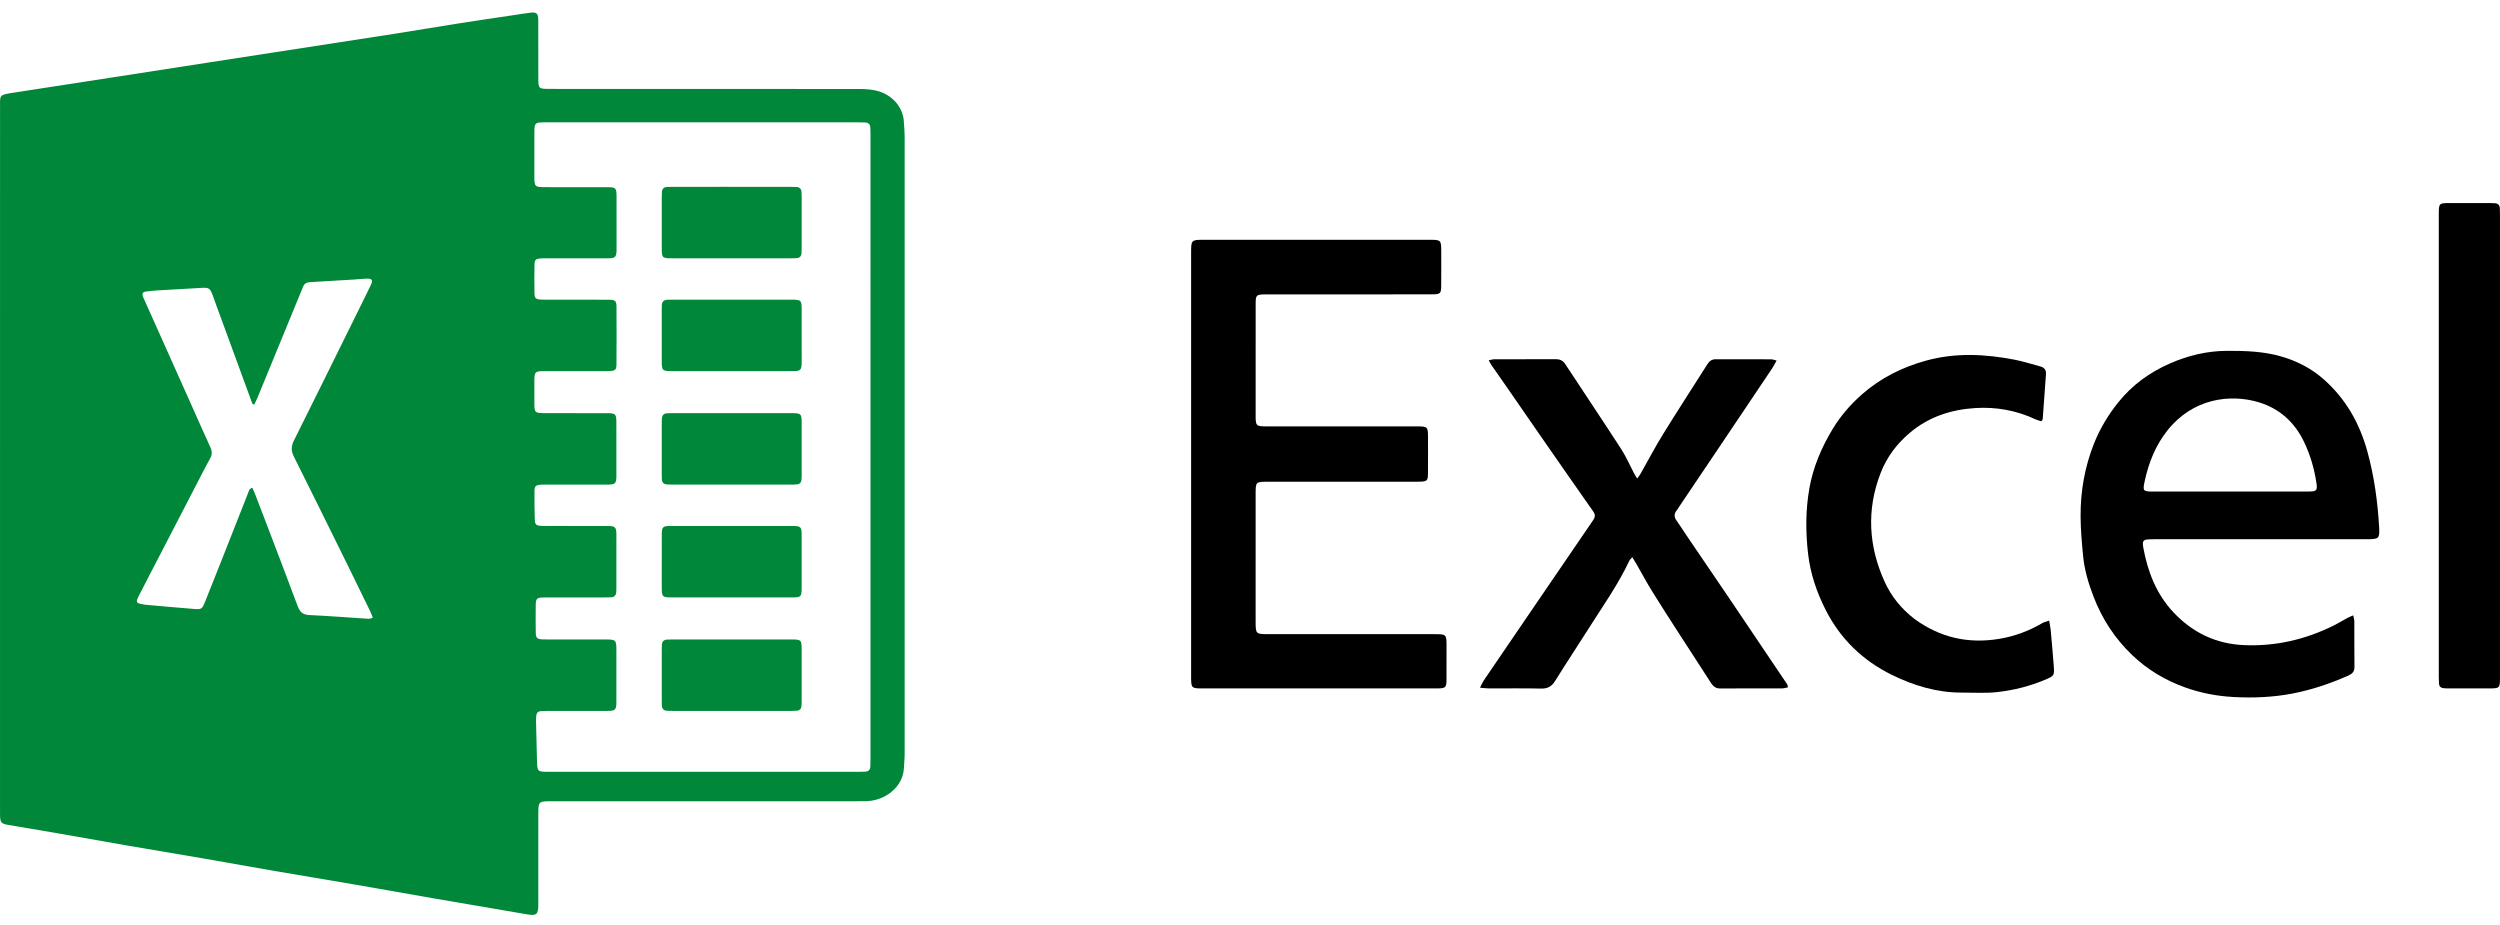
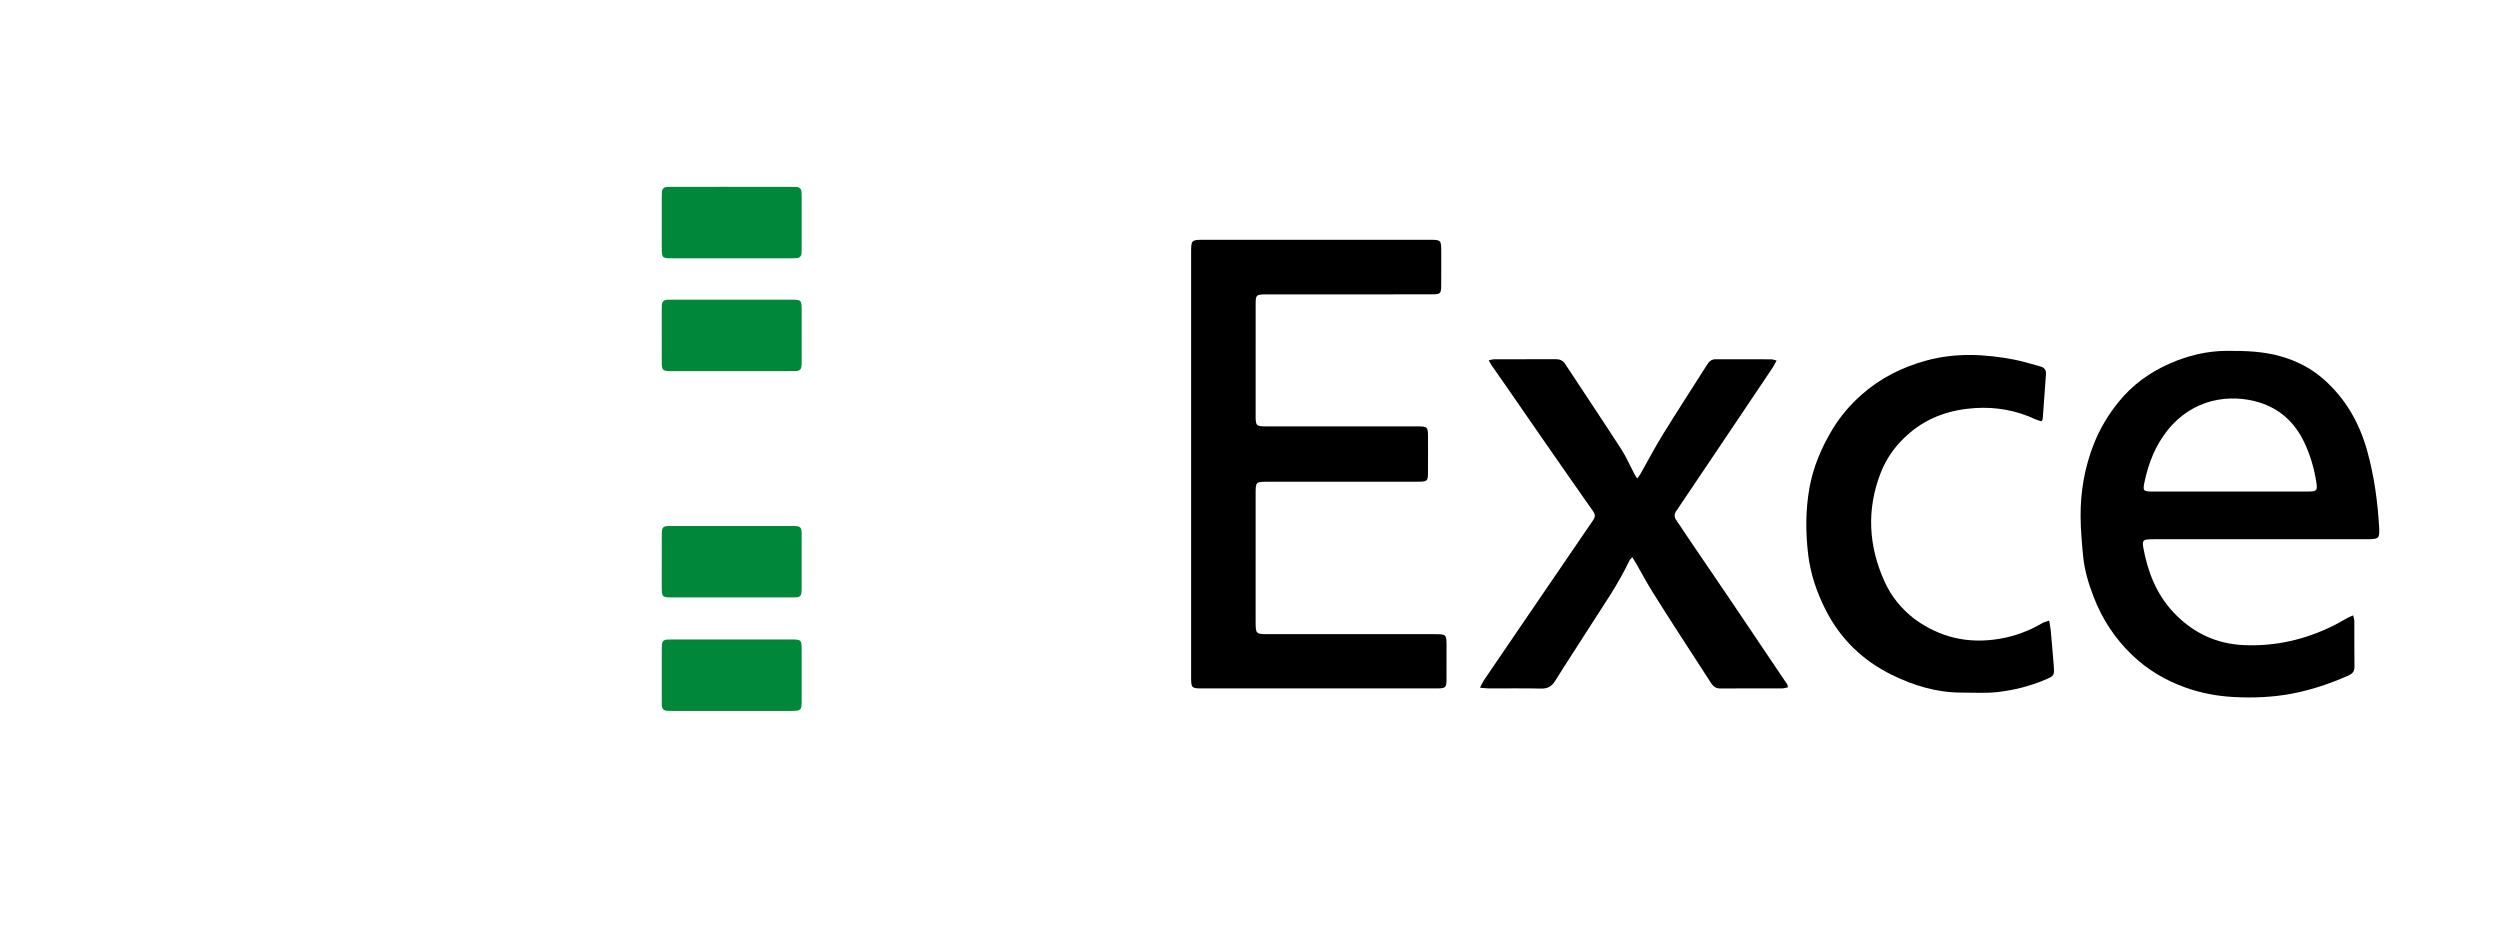
<svg xmlns="http://www.w3.org/2000/svg" xmlns:ns1="http://sodipodi.sourceforge.net/DTD/sodipodi-0.dtd" xmlns:ns2="http://www.inkscape.org/namespaces/inkscape" version="1.1" id="Layer_1" x="0px" y="0px" width="100.001" viewBox="0 0 3778.045 1397.862" enable-background="new 0 0 3840 2160" xml:space="preserve" ns1:docname="excel.svg" height="37" ns2:version="1.3.2 (091e20ef0f, 2023-11-25, custom)">
  <defs id="defs15" />
  <ns1:namedview id="namedview15" pagecolor="#ffffff" bordercolor="#000000" borderopacity="0.25" ns2:showpageshadow="2" ns2:pageopacity="0.0" ns2:pagecheckerboard="0" ns2:deskcolor="#d1d1d1" ns2:zoom="11.449892" ns2:cx="52.140228" ns2:cy="27.816855" ns2:window-width="3440" ns2:window-height="1350" ns2:window-x="0" ns2:window-y="0" ns2:window-maximized="1" ns2:current-layer="Layer_1" />
-   <path fill="#008739" opacity="1" stroke="none" d="m 0.037,670.607 c -2.59e-4,-169.665 -0.021,-338.329 0.024,-506.994 0.005,-19.924 -2.248,-20.115 20.079,-23.525 97.5,-14.892 194.944,-30.152 292.417,-45.229 94.508,-14.619 189.035,-29.113 283.533,-43.798 32.839,-5.103 65.596,-10.737 98.426,-15.898 26.91,-4.23 53.874,-8.118 80.815,-12.155 8.541,-1.28 17.064,-2.713 25.631,-3.788 10.06,-1.262 12.431,0.788 12.485,11.352 0.149,28.999 0.049,57.999 0.092,86.999 0.024,16.443 0.327,16.767 16.87,16.769 156.331,0.018 312.663,-0.029 468.994,0.127 8.584,0.009 17.406,0.68 25.703,2.724 22.368,5.51 39.764,23.974 40.877,47.25 0.35,7.315 1.154,14.624 1.155,21.937 0.059,310.996 0.058,621.992 0,932.988 0,6.979 -0.841,13.955 -1.103,20.939 -1.019,27.247 -25.097,46.726 -50.295,49.887 -6.581,0.826 -13.309,0.641 -19.97,0.642 -153.998,0.032 -307.996,0.023 -461.994,0.028 -20.235,7e-4 -20.245,0.017 -20.249,20.411 -0.009,45.333 0.022,90.666 -0.025,135.998 -0.015,14.81 -2.769,16.932 -17.167,14.454 -45.827,-7.89 -91.687,-15.592 -137.509,-23.512 -40.256,-6.958 -80.46,-14.219 -120.721,-21.151 -40.918,-7.045 -81.895,-13.749 -122.814,-20.792 -36.334,-6.254 -72.607,-12.864 -108.938,-19.138 -36.988,-6.388 -74.029,-12.466 -111.017,-18.85 -36.331,-6.271 -72.615,-12.812 -108.938,-19.127 -24.871,-4.324 -49.769,-8.502 -74.668,-12.665 -9.253,-1.547 -11.293,-3.632 -11.632,-12.895 -0.134,-3.662 -0.064,-7.332 -0.064,-10.999 -0.002,-183.663 -0.001,-367.326 -1.41e-4,-551.99 M 1315.524,325.607 c 0,-40.99 0,-81.98 -0.01,-122.97 0,-3.331 -0.016,-6.669 -0.227,-9.992 -0.298,-4.715 -2.949,-7.324 -7.651,-7.553 -4.324,-0.211 -8.661,-0.225 -12.992,-0.225 -142.976,-0.01 -285.952,-0.009 -428.927,-0.008 -14.997,1.9e-4 -29.996,-0.085 -44.992,0.052 -11.804,0.107 -13.094,1.41 -13.153,13.41 -0.108,21.996 -0.057,43.992 -0.04,65.989 0.015,18.484 0.036,18.51 18.075,18.527 30.995,0.029 61.99,-0.047 92.984,0.061 11.845,0.041 13.108,1.357 13.149,13.402 0.092,26.995 0.028,53.991 0.023,80.986 -1.8e-4,1 0.002,2.002 -0.067,2.998 -0.526,7.576 -2.213,9.408 -9.518,9.952 -2.985,0.222 -5.996,0.127 -8.995,0.128 -28.995,0.008 -57.99,6.7e-4 -86.985,0.015 -3.332,0.002 -6.683,-0.101 -9.991,0.208 -6.493,0.608 -8.28,2.068 -8.428,8.733 -0.324,14.656 -0.337,29.327 -0.045,43.984 0.149,7.495 2.034,8.953 9.877,9.417 3.655,0.216 7.33,0.117 10.995,0.119 30.328,0.018 60.657,-0.051 90.984,0.08 9.991,0.043 11.995,1.656 12.052,10.4 0.191,28.993 0.19,57.99 -0.009,86.983 -0.059,8.649 -1.941,10.086 -10.962,10.477 -3.327,0.144 -6.664,0.074 -9.997,0.075 -29.662,0.009 -59.323,-0.045 -88.985,0.043 -13.068,0.039 -14.051,1.116 -14.137,14.457 -0.077,11.997 -0.111,23.997 0.022,35.993 0.128,11.534 1.332,12.685 12.606,12.966 3.664,0.091 7.332,0.039 10.998,0.04 28.995,0.01 57.99,-0.052 86.985,0.05 11.925,0.042 13.258,1.355 13.306,13.251 0.109,27.328 0.034,54.657 0.03,81.986 -1.8e-4,1 0.007,2.003 -0.071,2.998 -0.588,7.474 -2.231,9.134 -9.838,9.619 -2.989,0.191 -5.997,0.105 -8.996,0.106 -28.662,0.01 -57.324,0 -85.985,0.01 -2.999,7e-4 -6.007,-0.075 -8.996,0.112 -7.842,0.492 -9.781,1.931 -9.868,9.42 -0.171,14.655 -0.003,29.326 0.515,43.973 0.244,6.906 2.269,8.35 9.47,8.839 2.987,0.203 5.996,0.119 8.995,0.12 29.328,0.01 58.657,0 87.985,0.023 3.328,0 6.673,0.04 9.98,0.372 3.785,0.38 6.01,2.699 6.463,6.473 0.277,2.308 0.342,4.653 0.344,6.981 0.022,26.662 0.018,53.324 0.006,79.986 -9.1e-4,1.998 -0.062,4 -0.188,5.994 -0.327,5.157 -3.031,7.912 -8.273,8.014 -3.331,0.065 -6.663,0.163 -9.995,0.166 -30.328,0.023 -60.657,-0.054 -90.984,0.082 -10.913,0.049 -12.336,1.485 -12.462,12.051 -0.163,13.662 -0.193,27.331 0.065,40.99 0.155,8.209 1.962,9.778 10.142,10.276 2.99,0.182 5.997,0.101 8.996,0.102 28.329,0.01 56.657,0 84.986,0.013 2.999,0 6.014,-0.091 8.992,0.185 6.323,0.586 7.883,2.246 8.569,8.739 0.174,1.652 0.151,3.329 0.152,4.994 0.009,26.662 0.01,53.324 0.004,79.986 -3.7e-4,1.666 0.033,3.341 -0.124,4.995 -0.641,6.766 -2.385,8.474 -9.421,8.98 -2.986,0.215 -5.996,0.119 -8.995,0.12 -28.662,0.01 -57.324,0 -85.985,0.022 -3.328,0 -6.665,0.094 -9.983,0.342 -3.873,0.29 -6.068,2.644 -6.529,6.373 -0.367,2.964 -0.465,5.986 -0.401,8.976 0.423,19.645 0.843,39.291 1.42,58.931 0.509,17.285 0.599,17.334 17.343,17.336 156.64,0.014 313.28,0.01 469.92,-7e-4 2.998,-2e-4 6.003,-0.024 8.992,-0.223 4.717,-0.315 7.329,-2.96 7.545,-7.661 0.214,-4.658 0.226,-9.327 0.227,-13.992 0.01,-272.287 0.01,-544.574 0.01,-818.862 M 327.199,462.245 c -1.918,-5.33 -3.802,-10.673 -5.763,-15.988 -3.939,-10.681 -5.686,-11.847 -16.847,-11.216 -22.937,1.297 -45.876,2.573 -68.807,3.968 -5.313,0.323 -10.61,1.01 -15.893,1.688 -3.713,0.476 -5.223,2.757 -4.22,6.368 0.531,1.91 1.441,3.721 2.256,5.543 23.544,52.617 47.104,105.228 70.648,157.846 9.799,21.898 19.419,43.878 29.447,65.67 2.791,6.064 2.637,11.351 -0.609,17.033 -3.964,6.939 -7.63,14.053 -11.31,21.151 -21.773,42.006 -43.513,84.029 -65.264,126.047 -10.416,20.121 -20.946,40.185 -31.193,60.391 -4.865,9.593 -3.992,10.866 6.854,12.634 0.986,0.161 1.962,0.427 2.953,0.513 24.551,2.153 49.091,4.436 73.66,6.363 11.562,0.907 12.363,0.172 16.873,-11.052 7.827,-19.481 15.582,-38.99 23.292,-58.517 13.827,-35.024 27.57,-70.081 41.442,-105.087 1.24,-3.13 1.699,-7.144 6.614,-8.451 1.324,2.957 2.64,5.585 3.698,8.312 4.698,12.117 9.343,24.255 13.968,36.4 16.957,44.532 34.086,89 50.685,133.666 3.278,8.82 7.451,13.505 17.623,13.96 29.931,1.339 59.814,3.767 89.723,5.647 1.765,0.111 3.597,-0.845 6.414,-1.565 -1.488,-3.718 -2.506,-6.794 -3.911,-9.683 -10.345,-21.276 -20.709,-42.542 -31.176,-63.758 -28.013,-56.78 -55.924,-113.611 -84.29,-170.215 -4.363,-8.706 -4.08,-15.796 0.21,-24.37 30.119,-60.198 59.824,-120.604 89.652,-180.948 8.86,-17.924 17.807,-35.807 26.48,-53.822 3.569,-7.412 1.967,-9.835 -6.163,-9.701 -5.979,0.098 -11.943,0.919 -17.922,1.286 -22.599,1.389 -45.196,2.809 -67.805,4.016 -5.299,0.283 -8.84,2.346 -10.643,7.378 -0.786,2.193 -1.797,4.304 -2.683,6.462 -22.031,53.633 -44.046,107.272 -66.113,160.889 -1.469,3.569 -3.326,6.977 -5.01,10.475 -1.606,-0.875 -2.51,-1.053 -2.675,-1.502 -17.929,-48.775 -35.802,-97.57 -54.197,-147.834 z" id="path2" />
  <path fill="#008739" opacity="1" stroke="none" d="m 1800.037,844.607 c -10e-5,-154.623 0,-308.247 0,-461.87 5e-4,-20.366 0.015,-20.38 20.267,-20.38 112.968,-0.004 225.936,-0.007 338.904,0.003 18.79,0.002 18.809,0.032 18.823,18.782 0.012,17.328 0.112,34.658 -0.088,51.984 -0.116,9.992 -1.688,11.56 -11.794,11.642 -21.992,0.179 -43.987,0.088 -65.981,0.09 -59.65,0.005 -119.3,0.002 -178.95,0.003 -3.332,7e-5 -6.665,-0.033 -9.997,0.023 -12.526,0.209 -13.642,1.202 -13.655,13.939 -0.06,57.317 -0.025,114.634 -0.02,171.951 2e-4,1.333 -0.014,2.671 0.094,3.997 0.577,7.139 2.067,8.813 8.973,9.393 3.643,0.306 7.326,0.183 10.991,0.183 73.979,0.01 147.958,-8e-4 221.937,0.014 18.444,0 18.469,0.037 18.488,18.13 0.02,17.995 0.101,35.991 -0.078,53.984 -0.095,9.556 -1.658,10.989 -11.058,11.445 -3.658,0.177 -7.33,0.093 -10.995,0.093 -73.313,0 -146.625,-0.01 -219.938,0.014 -18.285,0.01 -18.419,0.146 -18.425,18.336 -0.019,63.982 -0.012,127.964 -0.01,191.946 0,20.02 0.016,20.039 19.607,20.041 83.31,0.01 166.62,0 249.93,0.01 18.93,0 18.948,0.03 18.965,18.639 0.016,16.995 0.095,33.991 -0.062,50.985 -0.098,10.65 -1.62,12.063 -12.199,12.332 -5.329,0.136 -10.663,0.053 -15.995,0.053 -112.968,0 -225.936,0 -338.904,0 -18.807,0 -18.828,-0.024 -18.831,-18.812 -0.011,-58.649 0,-117.298 0,-176.947 z" id="path3" style="fill:#000000" />
  <path fill="#008739" opacity="1" stroke="none" d="m 3553.78,814.866 c -99.641,-3e-4 -198.283,-0.01 -296.924,0.016 -4.326,0.001 -8.68,-2e-4 -12.969,0.474 -3.834,0.424 -5.864,2.909 -5.571,6.919 0.121,1.656 0.314,3.316 0.608,4.95 6.645,36.78 19.831,70.704 45.798,98.285 28.847,30.641 64.218,47.676 106.83,49.431 47.77,1.968 92.613,-8.521 135.191,-29.654 7.14,-3.544 13.944,-7.76 20.962,-11.556 2.287,-1.237 4.761,-2.127 8.476,-3.758 0.707,3.485 1.72,6.194 1.735,8.909 0.126,22.993 -0.151,45.991 0.196,68.979 0.112,7.407 -3.732,10.678 -9.69,13.291 -27.238,11.949 -55.259,21.487 -84.507,27.044 -29.214,5.55 -58.619,6.791 -88.394,5.164 -25.546,-1.396 -50.117,-6.109 -74.016,-14.765 -29.718,-10.764 -56.204,-26.532 -79.277,-48.592 -26.305,-25.149 -45.448,-54.661 -58.434,-88.313 -7.67,-19.874 -13.741,-40.351 -15.783,-61.648 -1.871,-19.512 -3.601,-39.117 -3.777,-58.696 -0.345,-38.284 6.131,-75.577 20.348,-111.248 9.036,-22.67 21.481,-43.288 36.894,-62.438 20.994,-26.084 47.204,-44.907 77.326,-58.205 27.564,-12.168 56.523,-19.193 87.077,-19.263 27.418,-0.063 54.601,0.715 81.165,8.396 23.666,6.843 45.108,17.622 63.807,33.957 33.716,29.454 54.757,66.436 66.607,109.191 10.459,37.733 15.714,76.248 17.939,115.238 0.941,16.482 -0.432,17.824 -16.625,17.88 -7.998,0.028 -15.996,0.01 -24.994,0.01 m -163,-72.025 c 32.964,-0.011 65.928,0.06 98.891,-0.078 11.361,-0.048 12.636,-1.824 10.919,-13.191 -3.256,-21.552 -9.349,-42.364 -18.757,-61.932 -14.071,-29.267 -36.547,-49.997 -67.811,-59.558 -43.898,-13.424 -100.118,-5.861 -138.352,42.093 -18.285,22.934 -28.698,49.306 -34.742,77.672 -2.957,13.875 -2.152,14.958 12.002,14.971 45.283,0.042 90.567,0.02 137.851,0.022 z" id="path4" style="fill:#000000" />
  <path fill="#018739" opacity="1" stroke="none" d="m 2612.032,902.308 c 30.008,44.507 59.61,88.418 89.157,132.366 0.491,0.73 0.306,1.914 0.602,4.113 -2.816,0.524 -5.567,1.473 -8.321,1.482 -31.329,0.1 -62.66,-0.048 -93.989,0.137 -6.554,0.039 -10.433,-3.11 -13.718,-8.211 -15.498,-24.068 -31.175,-48.02 -46.67,-72.09 -14.233,-22.11 -28.54,-44.178 -42.377,-66.535 -8.224,-13.287 -15.586,-27.106 -23.375,-40.663 -1.939,-3.375 -4.031,-6.661 -6.603,-10.893 -2.005,2.348 -3.605,3.583 -4.369,5.21 -16.913,36.047 -39.928,68.433 -61.129,101.898 -16.934,26.731 -34.425,53.112 -51.14,79.977 -5.173,8.314 -11.256,11.71 -21.149,11.481 -26.316,-0.609 -52.657,-0.169 -78.987,-0.25 -3.815,-0.012 -7.629,-0.594 -13.366,-1.073 2.474,-4.793 3.764,-8.062 5.689,-10.901 19.423,-28.644 38.947,-57.22 58.449,-85.81 35.631,-52.237 71.226,-104.499 106.967,-156.661 3.322,-4.848 3.201,-8.451 -0.259,-13.361 -26.252,-37.257 -52.226,-74.71 -78.223,-112.146 -17.268,-24.866 -34.416,-49.817 -51.653,-74.705 -7.955,-11.487 -16.021,-22.898 -23.973,-34.388 -1.242,-1.795 -2.143,-3.827 -3.788,-6.813 3.495,-0.666 5.95,-1.533 8.408,-1.54 30.997,-0.089 61.993,0.022 92.99,-0.116 6.226,-0.028 10.693,1.99 14.209,7.343 28.168,42.878 56.748,85.487 84.618,128.557 7.562,11.688 13.108,24.678 19.627,37.045 1.176,2.231 2.588,4.338 4.448,7.427 2.024,-2.743 3.523,-4.396 4.599,-6.29 11.497,-20.245 22.296,-40.919 34.514,-60.717 21.848,-35.403 44.594,-70.251 66.819,-105.422 3.106,-4.916 6.74,-7.902 12.815,-7.88 27.996,0.1 55.993,0.009 83.989,0.109 2.161,0.008 4.319,0.963 7.996,1.839 -2.514,4.493 -4.289,8.25 -6.577,11.663 -28.937,43.169 -57.94,86.294 -86.942,129.42 -17.847,26.538 -35.721,53.058 -53.578,79.589 -1.302,1.934 -2.432,4.003 -3.883,5.815 -4.119,5.141 -4.075,10.039 -0.203,15.441 5.431,7.578 10.38,15.5 15.619,23.218 20.765,30.593 41.562,61.164 62.758,92.336 z" id="path5" style="fill:#000000" />
  <path fill="#008739" opacity="1" stroke="none" d="m 2893.129,935.329 c 38.894,28.386 81.348,37.846 128.157,30.107 23.377,-3.865 44.862,-11.944 65.167,-23.807 2.686,-1.569 5.927,-2.186 10.282,-3.73 0.947,5.801 1.945,10.246 2.358,14.745 1.644,17.902 3.248,35.81 4.59,53.737 1.1,14.698 0.512,15.06 -12.868,20.756 -23.173,9.866 -47.479,15.915 -72.28,18.721 -17.778,2.011 -35.936,0.747 -53.925,0.794 -37.416,0.098 -72.315,-10.462 -105.448,-26.715 -44.035,-21.599 -77.898,-54.315 -100.153,-98.152 -13.468,-26.529 -23.086,-54.717 -26.549,-84.363 -3.874,-33.164 -3.922,-66.579 1.912,-99.539 5.681,-32.096 18.338,-61.721 35.233,-89.641 12.03,-19.881 27.085,-37.211 44.343,-52.375 28.164,-24.747 60.98,-41.114 97.192,-51.014 44.465,-12.156 88.98,-9.824 133.509,-1.243 13.038,2.512 25.747,6.729 38.617,10.123 5.968,1.574 9.108,5.189 8.654,11.541 -1.614,22.584 -3.212,45.168 -4.892,67.747 -0.065,0.877 -0.913,1.696 -2.024,3.643 -2.858,-0.925 -5.983,-1.581 -8.795,-2.902 -28.936,-13.597 -59.538,-19.071 -91.21,-17.094 -36.721,2.292 -70.466,13.352 -99.069,37.596 -19.701,16.699 -34.745,36.827 -44.021,60.902 -21.378,55.487 -18.146,110.308 6.206,164.026 10.046,22.16 25.13,40.725 45.014,56.138 z" id="path6" style="fill:#000000" />
-   <path fill="#008739" opacity="1" stroke="none" d="m 3778.041,836.607 c 0,62.979 0.011,124.958 -0.014,186.937 -0.01,16.485 -0.325,16.784 -16.811,16.814 -19.993,0.037 -39.986,0.023 -59.98,-0.01 -2.994,0 -6.011,-0.045 -8.975,-0.407 -3.737,-0.455 -6.077,-2.661 -6.372,-6.527 -0.253,-3.317 -0.349,-6.653 -0.349,-9.981 -0.015,-233.254 -0.017,-466.509 0,-699.763 0,-16.486 0.325,-16.783 16.811,-16.815 19.66,-0.038 39.32,-0.019 58.98,0.002 2.996,0.003 6,0.052 8.988,0.264 4.7,0.334 7.322,2.903 7.495,7.667 0.157,4.327 0.221,8.66 0.221,12.99 0.011,169.276 0.01,338.552 0.011,508.828 z" id="path7" style="fill:#000000" />
  <path fill="#018739" opacity="1" stroke="none" d="m 1099.781,282.347 c 31.97,9.8e-4 62.939,-0.004 93.909,0.013 3.328,0.002 6.66,0.071 9.984,0.222 4.789,0.217 7.245,2.921 7.59,7.58 0.196,2.653 0.251,5.322 0.253,7.983 0.018,25.642 0.018,51.283 0,76.925 0,2.661 -0.049,5.333 -0.286,7.98 -0.379,4.244 -2.806,6.675 -7.051,7.024 -2.981,0.245 -5.986,0.286 -8.98,0.286 -59.608,0.015 -119.217,0.028 -178.825,6.8e-4 -15.879,-0.007 -16.307,-0.45 -16.332,-16.279 -0.039,-24.976 -0.018,-49.951 4e-4,-74.927 0,-2.995 0.047,-5.997 0.256,-8.982 0.326,-4.656 2.785,-7.362 7.577,-7.593 2.992,-0.144 5.99,-0.218 8.985,-0.22 27.307,-0.018 54.613,-0.013 82.92,-0.014 z" id="path11" />
  <path fill="#018739" opacity="1" stroke="none" d="m 1159.781,560.866 c -48.62,-0.002 -96.24,0.019 -143.86,-0.021 -15.207,-0.013 -15.84,-0.647 -15.871,-15.731 -0.054,-25.641 -0.019,-51.283 -0.01,-76.925 0,-2.33 0.069,-4.661 0.167,-6.989 0.218,-5.18 2.919,-7.954 8.12,-8.177 2.661,-0.114 5.325,-0.175 7.988,-0.176 59.608,-0.01 119.217,-0.023 178.825,0.003 15.917,0.007 16.354,0.454 16.378,16.232 0.04,24.975 0.012,49.951 0.01,74.927 -3e-4,1.998 0.034,4 -0.073,5.993 -0.472,8.834 -1.968,10.58 -10.714,10.741 -13.316,0.246 -26.639,0.101 -40.959,0.123 z" id="path12" />
-   <path fill="#018739" opacity="1" stroke="none" d="m 1123.781,732.375 c -35.966,-2e-4 -70.931,0.01 -105.897,-0.01 -3.329,0 -6.663,-0.026 -9.984,-0.219 -4.7,-0.273 -7.3,-2.863 -7.643,-7.567 -0.17,-2.322 -0.209,-4.658 -0.211,-6.987 -0.014,-25.975 -0.014,-51.949 0,-77.924 0,-2.33 0.059,-4.663 0.187,-6.989 0.282,-5.112 2.85,-8.002 8.131,-8.145 2.662,-0.072 5.325,-0.175 7.988,-0.175 59.608,-0.01 119.217,-0.025 178.825,0 15.846,0.01 16.312,0.483 16.341,16.268 0.045,25.309 0.023,50.617 0,75.926 0,2.993 -0.047,6.002 -0.366,8.973 -0.406,3.775 -2.685,6.058 -6.463,6.461 -2.971,0.316 -5.98,0.361 -8.973,0.365 -23.643,0.028 -47.287,0.017 -71.93,0.018 z" id="path13" />
  <path fill="#018739" opacity="1" stroke="none" d="m 1000.03,874.58 c 0.01,-22.973 -0.071,-44.952 0.055,-66.93 0.065,-11.207 1.553,-12.742 12.777,-12.756 61.941,-0.075 123.881,-0.075 185.822,-4e-4 11.24,0.013 12.745,1.541 12.791,12.741 0.113,27.307 0.113,54.614 0,81.921 -0.048,11.899 -1.382,13.246 -13.283,13.26 -61.608,0.068 -123.215,0.068 -184.823,1e-4 -11.904,-0.013 -13.093,-1.362 -13.31,-13.255 -0.085,-4.661 -0.026,-9.324 -0.032,-14.98 z" id="path14" />
  <path fill="#018739" opacity="1" stroke="none" d="m 1099.781,1074.375 c -28.307,-6e-4 -55.613,0.01 -82.92,-0.01 -2.995,0 -5.997,-0.031 -8.985,-0.218 -4.703,-0.294 -7.286,-2.89 -7.622,-7.591 -0.166,-2.322 -0.207,-4.658 -0.209,-6.987 -0.014,-25.975 -0.014,-51.949 -10e-4,-77.924 0,-2.33 0.058,-4.663 0.189,-6.989 0.287,-5.119 2.878,-7.986 8.153,-8.123 2.663,-0.069 5.326,-0.173 7.988,-0.173 59.608,-0.01 119.217,-0.025 178.825,0 15.826,0.01 16.289,0.482 16.317,16.292 0.045,25.309 0.023,50.617 0,75.926 0,2.992 -0.046,6.003 -0.37,8.972 -0.412,3.776 -2.704,6.066 -6.482,6.438 -3.305,0.325 -6.646,0.365 -9.972,0.367 -31.303,0.025 -62.605,0.016 -94.908,0.016 z" id="path15" />
</svg>